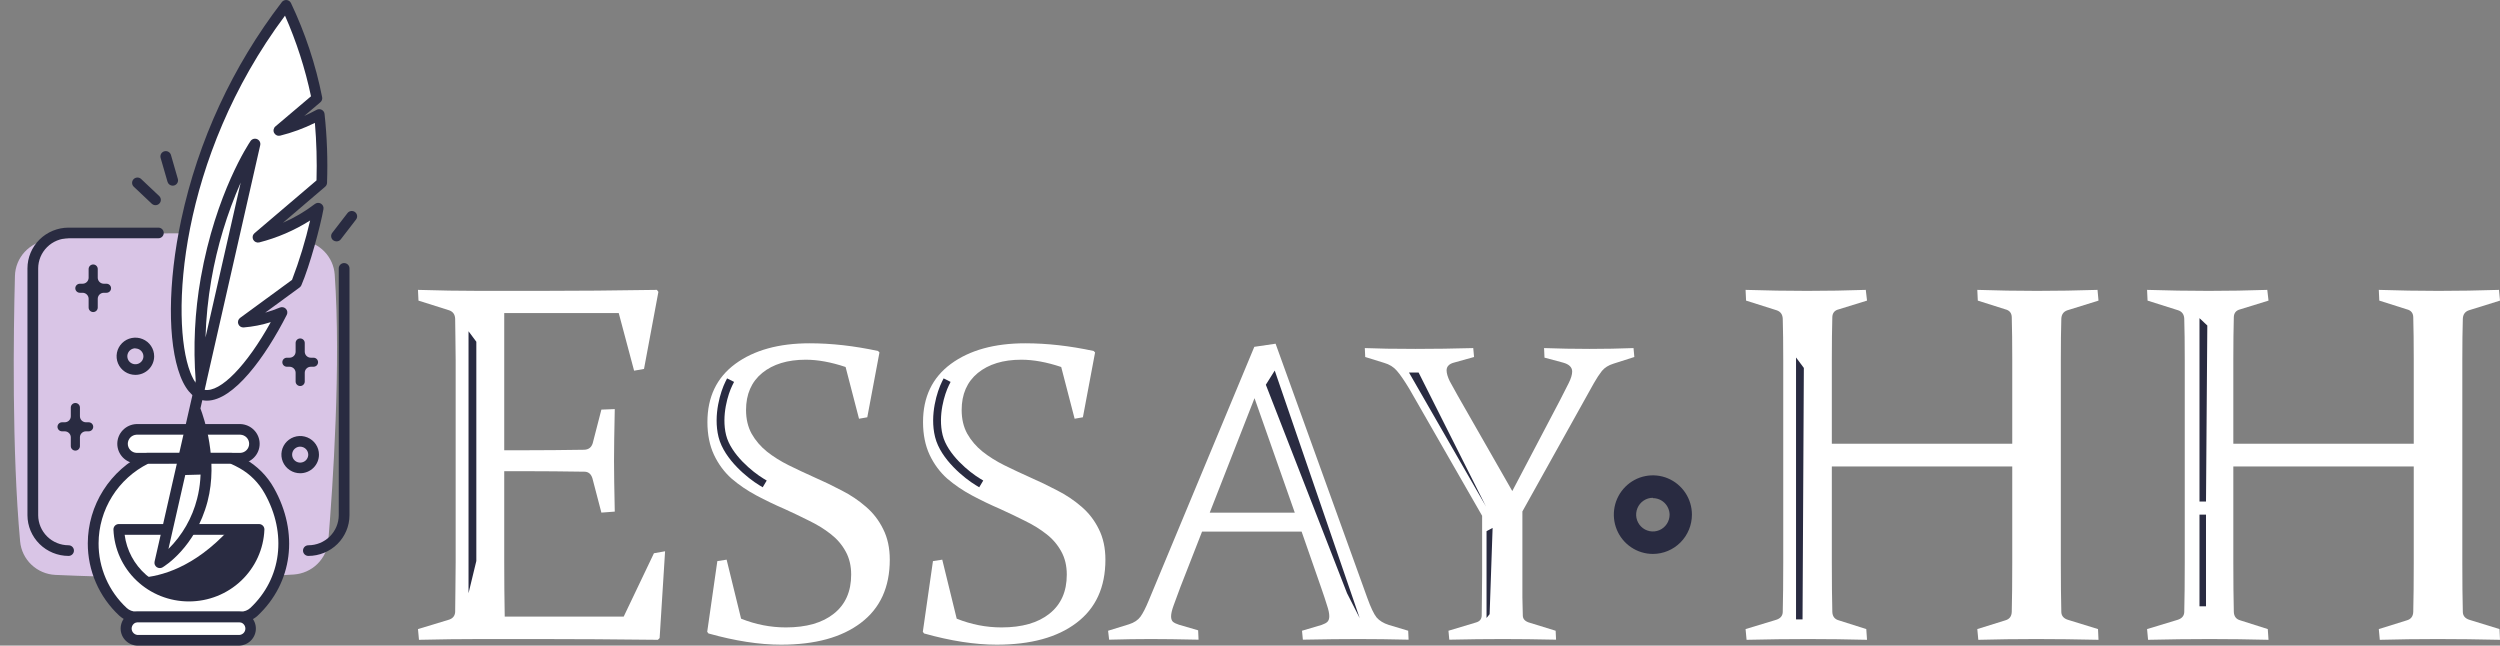
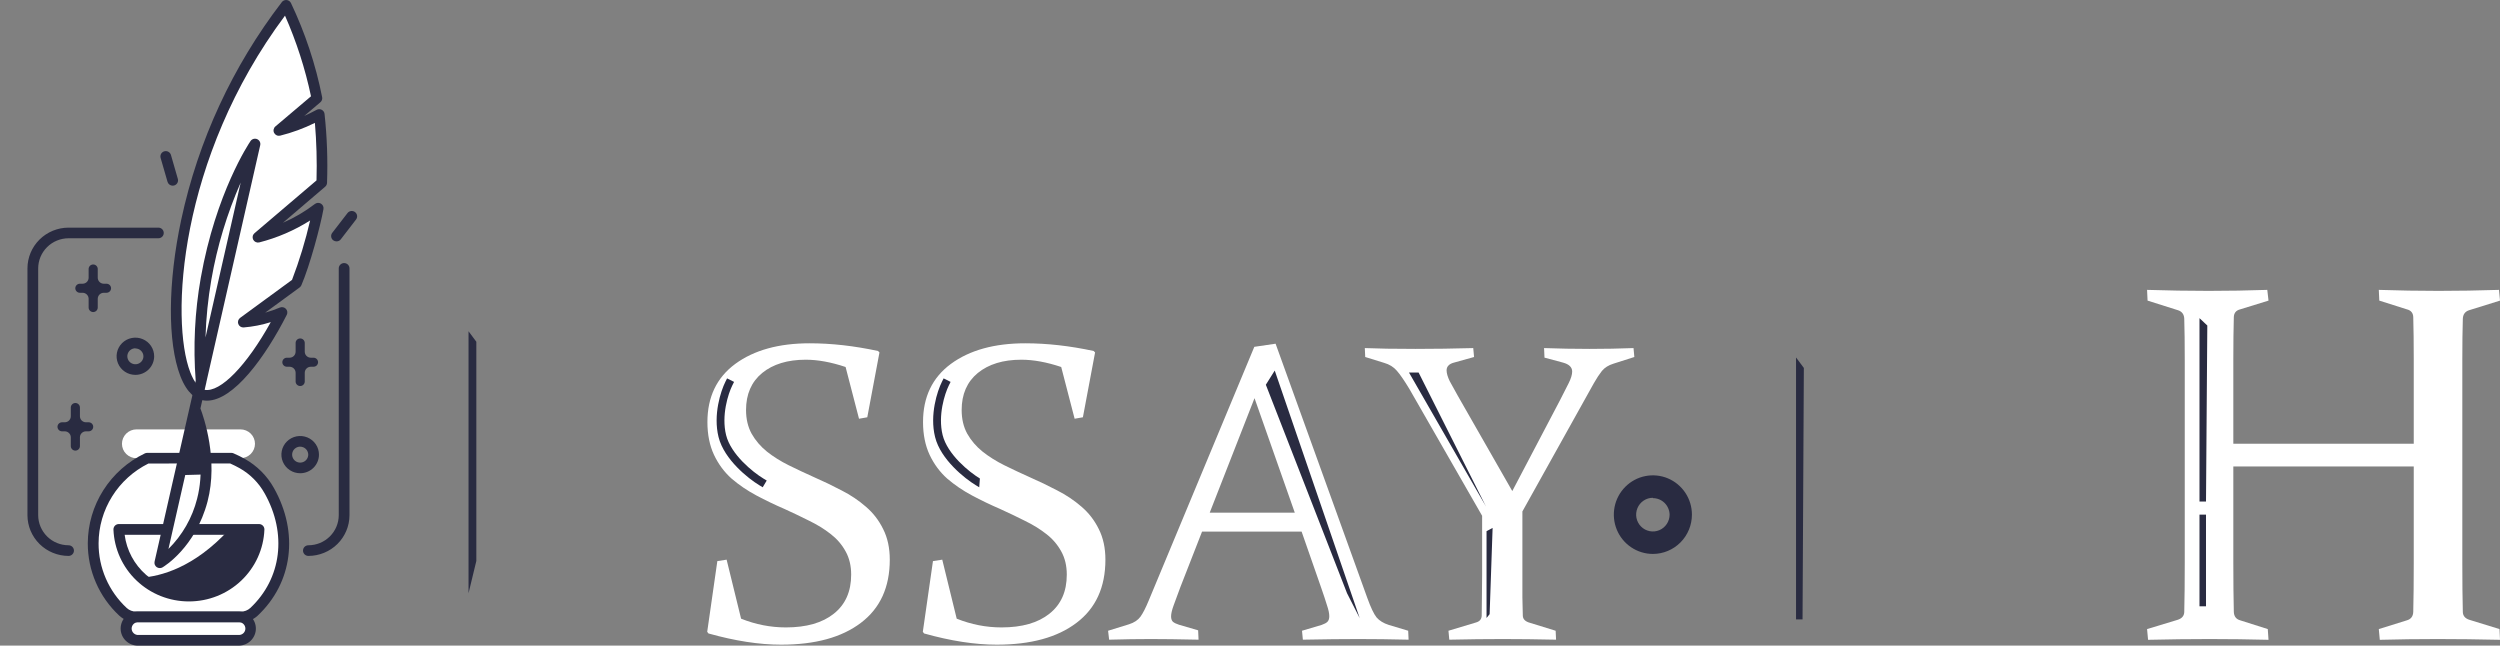
<svg xmlns="http://www.w3.org/2000/svg" width="182" height="47" viewBox="0 0 182 47" fill="none">
  <rect x="0" y="0" width="182" height="47" fill="#808080" stroke="none" />
-   <path d="M34.904 21.176H39.288C41.983 21.176 44.827 21.151 47.822 21.103L47.931 21.248L46.884 26.859L46.162 26.986L45.044 22.792H36.708V32.778H38.35C39.601 32.778 40.996 32.766 42.536 32.742C42.849 32.73 43.053 32.572 43.149 32.27L43.781 29.819L44.755 29.782C44.719 31.477 44.701 32.73 44.701 33.541C44.701 34.328 44.719 35.562 44.755 37.245L43.781 37.318L43.131 34.83C43.035 34.515 42.849 34.352 42.572 34.34C41.008 34.316 39.595 34.303 38.332 34.303H36.708V40.913C36.708 42.256 36.72 43.582 36.744 44.889H45.405L47.606 40.277L48.418 40.132L48.021 46.451L47.895 46.578C44.779 46.541 41.904 46.523 39.27 46.523H34.976C33.52 46.523 32.029 46.541 30.501 46.578L30.429 45.797L32.648 45.125C32.949 45.04 33.111 44.853 33.136 44.562C33.148 44.078 33.154 43.539 33.154 42.946C33.166 42.341 33.172 41.675 33.172 40.949V26.223C33.172 25.606 33.166 25.049 33.154 24.553C33.154 24.057 33.148 23.609 33.136 23.209C33.124 22.895 32.979 22.689 32.703 22.592L30.465 21.884L30.429 21.103C31.981 21.151 33.472 21.176 34.904 21.176Z" fill="white" />
  <path d="M61.559 26.717C60.506 26.364 59.539 26.187 58.657 26.187C57.334 26.187 56.276 26.51 55.484 27.155C54.703 27.801 54.312 28.699 54.312 29.849C54.312 30.505 54.447 31.079 54.718 31.574C54.998 32.068 55.369 32.502 55.83 32.875C56.301 33.248 56.833 33.581 57.424 33.874C58.016 34.166 58.627 34.454 59.258 34.736C59.95 35.039 60.622 35.362 61.273 35.705C61.925 36.037 62.511 36.431 63.032 36.885C63.564 37.339 63.985 37.883 64.295 38.519C64.616 39.154 64.776 39.896 64.776 40.743C64.776 42.751 64.075 44.284 62.672 45.343C61.278 46.402 59.344 46.932 56.868 46.932C55.274 46.932 53.51 46.659 51.575 46.115L51.485 45.994L52.222 40.849L52.898 40.743L53.951 45.04C55.013 45.464 56.101 45.676 57.214 45.676C58.707 45.676 59.87 45.343 60.702 44.677C61.544 44.011 61.965 43.063 61.965 41.833C61.965 41.187 61.83 40.622 61.559 40.138C61.288 39.644 60.922 39.22 60.461 38.867C60.01 38.514 59.494 38.196 58.913 37.914C58.331 37.621 57.73 37.334 57.108 37.051C56.407 36.749 55.725 36.421 55.063 36.068C54.402 35.715 53.8 35.306 53.259 34.842C52.728 34.368 52.302 33.793 51.981 33.117C51.66 32.431 51.5 31.634 51.5 30.726C51.5 28.901 52.177 27.488 53.53 26.49C54.893 25.491 56.697 24.992 58.943 24.992C60.526 24.992 62.185 25.178 63.919 25.552L64.025 25.657L63.138 30.378L62.536 30.484L61.559 26.717Z" fill="white" />
  <path d="M77.256 26.717C76.204 26.364 75.236 26.187 74.354 26.187C73.031 26.187 71.974 26.51 71.182 27.155C70.4 27.801 70.009 28.699 70.009 29.849C70.009 30.505 70.144 31.079 70.415 31.574C70.695 32.068 71.066 32.502 71.528 32.875C71.999 33.248 72.53 33.581 73.121 33.874C73.713 34.166 74.324 34.454 74.956 34.736C75.647 35.039 76.319 35.362 76.97 35.705C77.622 36.037 78.208 36.431 78.73 36.885C79.261 37.339 79.682 37.883 79.993 38.519C80.313 39.154 80.474 39.896 80.474 40.743C80.474 42.751 79.772 44.284 78.369 45.343C76.975 46.402 75.041 46.932 72.565 46.932C70.971 46.932 69.207 46.659 67.272 46.115L67.182 45.994L67.919 40.849L68.596 40.743L69.648 45.04C70.71 45.464 71.798 45.676 72.911 45.676C74.404 45.676 75.567 45.343 76.399 44.677C77.241 44.011 77.662 43.063 77.662 41.833C77.662 41.187 77.527 40.622 77.256 40.138C76.985 39.644 76.62 39.22 76.158 38.867C75.707 38.514 75.191 38.196 74.61 37.914C74.028 37.621 73.427 37.334 72.805 37.051C72.104 36.749 71.422 36.421 70.761 36.068C70.099 35.715 69.498 35.306 68.956 34.842C68.425 34.368 67.999 33.793 67.678 33.117C67.358 32.431 67.197 31.634 67.197 30.726C67.197 28.901 67.874 27.488 69.227 26.49C70.59 25.491 72.394 24.992 74.64 24.992C76.224 24.992 77.882 25.178 79.617 25.552L79.722 25.657L78.835 30.378L78.233 30.484L77.256 26.717Z" fill="white" />
  <path d="M92.863 25.022L99.539 43.527C99.789 44.223 100.015 44.697 100.215 44.95C100.426 45.192 100.722 45.373 101.102 45.494L102.516 45.918L102.546 46.569C101.233 46.538 100.015 46.523 98.892 46.523C97.749 46.523 96.401 46.538 94.848 46.569L94.787 45.918L96.216 45.494C96.416 45.424 96.557 45.348 96.637 45.267C96.727 45.177 96.772 45.04 96.772 44.859C96.772 44.657 96.717 44.395 96.607 44.072C96.507 43.739 96.361 43.3 96.171 42.756L94.757 38.7H87.51L85.932 42.74C85.721 43.305 85.556 43.754 85.435 44.087C85.315 44.42 85.255 44.682 85.255 44.874C85.255 45.045 85.3 45.177 85.39 45.267C85.49 45.348 85.636 45.419 85.826 45.479L87.225 45.888L87.255 46.569C85.831 46.538 84.669 46.523 83.766 46.523C82.864 46.523 81.857 46.538 80.744 46.569L80.669 45.918L82.188 45.449C82.569 45.328 82.849 45.141 83.03 44.889C83.21 44.637 83.411 44.243 83.631 43.709L91.314 25.249L92.863 25.022ZM88.067 37.324H94.261L91.329 28.986L88.067 37.324Z" fill="white" />
  <path d="M110.094 35.75L113.567 29.138C113.818 28.654 114.028 28.24 114.198 27.897C114.369 27.554 114.454 27.271 114.454 27.05C114.454 26.737 114.234 26.52 113.793 26.399L112.439 26.036L112.409 25.34C113.492 25.38 114.599 25.4 115.732 25.4C116.825 25.4 117.887 25.38 118.92 25.34L118.98 25.99L117.461 26.475C117.1 26.586 116.82 26.762 116.619 27.004C116.429 27.246 116.233 27.544 116.033 27.897L110.83 37.233V41.833C110.83 42.438 110.83 42.988 110.83 43.482C110.841 43.976 110.851 44.425 110.861 44.829C110.871 45.081 111.046 45.252 111.387 45.343L113.251 45.918L113.281 46.569C111.878 46.538 110.585 46.523 109.402 46.523C108.189 46.523 106.891 46.538 105.508 46.569L105.448 45.918L107.463 45.313C107.713 45.242 107.848 45.086 107.868 44.844C107.879 44.44 107.884 43.991 107.884 43.497C107.894 42.993 107.899 42.438 107.899 41.833V37.55L102.606 28.321C102.235 27.705 101.929 27.261 101.689 26.989C101.458 26.717 101.148 26.525 100.757 26.414L99.388 25.99L99.358 25.34C100.271 25.38 101.503 25.4 103.057 25.4C104.41 25.4 105.809 25.38 107.252 25.34L107.312 25.99L105.899 26.384C105.688 26.434 105.538 26.51 105.448 26.611C105.358 26.702 105.312 26.818 105.312 26.959C105.312 27.171 105.388 27.433 105.538 27.746C105.698 28.048 105.894 28.401 106.124 28.805L110.094 35.75Z" fill="white" />
-   <path d="M133.357 33.958V40.949C133.357 42.377 133.369 43.576 133.393 44.544C133.405 44.871 133.561 45.077 133.862 45.161L135.865 45.797L135.919 46.578C134.487 46.541 133.056 46.523 131.625 46.523C130.193 46.523 128.702 46.541 127.15 46.578L127.078 45.797L129.297 45.125C129.61 45.028 129.772 44.841 129.784 44.562C129.808 43.582 129.82 42.377 129.82 40.949V26.223C129.82 25.013 129.808 24.008 129.784 23.209C129.772 22.895 129.628 22.689 129.351 22.592L127.114 21.884L127.078 21.103C128.63 21.151 130.121 21.176 131.553 21.176C132.996 21.176 134.421 21.151 135.829 21.103L135.919 21.884L133.862 22.519C133.561 22.592 133.405 22.78 133.393 23.082C133.369 23.954 133.357 24.977 133.357 26.151V32.306H146.492V26.151C146.492 24.977 146.48 23.954 146.456 23.082C146.444 22.78 146.287 22.592 145.987 22.519L143.984 21.884L143.948 21.103C145.415 21.151 146.865 21.176 148.296 21.176C149.728 21.176 151.195 21.151 152.699 21.103L152.771 21.884L150.497 22.592C150.221 22.689 150.076 22.895 150.064 23.209C150.04 24.008 150.028 25.013 150.028 26.223V40.949C150.028 42.377 150.04 43.582 150.064 44.562C150.076 44.841 150.239 45.028 150.552 45.125L152.735 45.797L152.771 46.578C151.183 46.541 149.667 46.523 148.224 46.523C146.793 46.523 145.391 46.541 144.02 46.578L143.948 45.797L145.987 45.161C146.287 45.077 146.444 44.871 146.456 44.544C146.48 43.576 146.492 42.377 146.492 40.949V33.958H133.357Z" fill="white" />
  <path d="M162.586 33.958V40.949C162.586 42.377 162.598 43.576 162.622 44.544C162.634 44.871 162.79 45.077 163.091 45.161L165.094 45.797L165.148 46.578C163.717 46.541 162.285 46.523 160.854 46.523C159.423 46.523 157.931 46.541 156.379 46.578L156.307 45.797L158.526 45.125C158.839 45.028 159.002 44.841 159.014 44.562C159.038 43.582 159.05 42.377 159.05 40.949V26.223C159.05 25.013 159.038 24.008 159.014 23.209C159.002 22.895 158.857 22.689 158.581 22.592L156.343 21.884L156.307 21.103C157.859 21.151 159.35 21.176 160.782 21.176C162.225 21.176 163.651 21.151 165.058 21.103L165.148 21.884L163.091 22.519C162.79 22.592 162.634 22.78 162.622 23.082C162.598 23.954 162.586 24.977 162.586 26.151V32.306H175.721V26.151C175.721 24.977 175.709 23.954 175.685 23.082C175.673 22.78 175.517 22.592 175.216 22.519L173.213 21.884L173.177 21.103C174.645 21.151 176.094 21.176 177.525 21.176C178.957 21.176 180.424 21.151 181.928 21.103L182 21.884L179.727 22.592C179.45 22.689 179.306 22.895 179.294 23.209C179.269 24.008 179.257 25.013 179.257 26.223V40.949C179.257 42.377 179.269 43.582 179.294 44.562C179.306 44.841 179.468 45.028 179.781 45.125L181.964 45.797L182 46.578C180.412 46.541 178.897 46.523 177.453 46.523C176.022 46.523 174.62 46.541 173.249 46.578L173.177 45.797L175.216 45.161C175.517 45.077 175.673 44.871 175.685 44.544C175.709 43.576 175.721 42.377 175.721 40.949V33.958H162.586Z" fill="white" />
  <g clip-path="url(#clip0_1_243)">
-     <path d="M1.088 20.08C0.982 24.147 0.859 32.793 1.465 39.417C1.524 40.063 1.818 40.665 2.291 41.113C2.764 41.561 3.385 41.824 4.038 41.853C7.714 42.016 15.102 42.24 21.394 41.824C22.04 41.779 22.648 41.507 23.108 41.055C23.568 40.604 23.849 40.004 23.901 39.365C24.237 35.298 24.827 26.55 24.366 19.985C24.322 19.36 24.059 18.77 23.621 18.317C23.184 17.864 22.601 17.577 21.973 17.505C15.833 16.821 9.636 16.814 3.495 17.482C2.845 17.554 2.243 17.857 1.801 18.335C1.359 18.812 1.105 19.432 1.088 20.08Z" fill="#D9C5E6" />
    <path d="M19.6 35.719C19.14 34.894 18.458 34.211 17.631 33.745C17.377 33.603 17.116 33.474 16.849 33.358H10.717C9.704 33.84 8.825 34.559 8.155 35.453C7.484 36.347 7.044 37.389 6.871 38.489C6.698 39.589 6.797 40.715 7.161 41.769C7.525 42.822 8.142 43.772 8.959 44.537C9.218 44.778 9.561 44.911 9.916 44.909H17.537C17.889 44.909 18.228 44.776 18.485 44.537C20.656 42.504 21.502 39.098 19.6 35.719Z" fill="white" />
    <path d="M9.936 33.356H17.506C17.786 33.356 18.055 33.245 18.253 33.049C18.451 32.852 18.563 32.586 18.563 32.309C18.563 32.031 18.452 31.764 18.254 31.567C18.055 31.37 17.787 31.26 17.506 31.259H9.936C9.655 31.26 9.387 31.37 9.188 31.567C8.99 31.764 8.879 32.031 8.879 32.309C8.879 32.587 8.99 32.853 9.189 33.049C9.387 33.246 9.656 33.356 9.936 33.356Z" fill="white" />
    <path d="M17.424 46.613H10.084C9.971 46.613 9.859 46.591 9.754 46.548C9.65 46.505 9.555 46.443 9.474 46.363C9.394 46.284 9.331 46.19 9.288 46.086C9.245 45.982 9.222 45.871 9.223 45.759C9.223 45.647 9.245 45.536 9.288 45.432C9.332 45.329 9.395 45.235 9.475 45.156C9.555 45.077 9.65 45.014 9.755 44.971C9.859 44.928 9.971 44.907 10.084 44.907H17.424C17.652 44.907 17.87 44.996 18.032 45.156C18.193 45.316 18.284 45.533 18.284 45.759C18.284 45.871 18.262 45.982 18.219 46.085C18.176 46.189 18.112 46.283 18.032 46.362C17.953 46.442 17.858 46.505 17.753 46.548C17.649 46.591 17.537 46.613 17.424 46.613Z" fill="white" />
    <path d="M13.754 43.784C12.334 43.786 10.967 43.242 9.943 42.267C8.918 41.292 8.315 39.962 8.259 38.555C8.257 38.503 8.265 38.451 8.284 38.402C8.302 38.353 8.331 38.308 8.367 38.27C8.404 38.232 8.448 38.202 8.496 38.182C8.545 38.161 8.597 38.151 8.65 38.151H18.858C18.91 38.151 18.963 38.162 19.011 38.182C19.059 38.203 19.103 38.233 19.139 38.271C19.176 38.308 19.205 38.353 19.223 38.402C19.242 38.451 19.251 38.503 19.249 38.555C19.193 39.962 18.59 41.292 17.565 42.267C16.54 43.242 15.174 43.786 13.754 43.784ZM9.074 38.933C9.22 40.061 9.775 41.097 10.636 41.849C11.498 42.6 12.606 43.014 13.753 43.014C14.9 43.014 16.008 42.6 16.87 41.849C17.731 41.097 18.286 40.061 18.432 38.933H9.074Z" fill="#292B41" />
    <path d="M18.858 38.546H16.683C14.112 41.353 11.648 41.962 10.293 42.054C11.009 42.709 11.9 43.148 12.859 43.317C13.818 43.487 14.807 43.381 15.707 43.012C16.608 42.643 17.383 42.027 17.941 41.235C18.5 40.444 18.818 39.511 18.858 38.546Z" fill="#292B41" />
    <path d="M17.715 23.444L21.578 20.617C22.164 19.248 22.946 16.357 23.163 15.154C21.854 16.14 20.36 16.857 18.768 17.265L23.417 13.309C23.477 11.646 23.418 9.981 23.239 8.326C22.315 8.835 21.33 9.225 20.308 9.488L23.073 7.147C22.604 4.812 21.851 2.542 20.829 0.387C11.268 12.768 11.696 28.165 14.815 28.757C16.411 29.059 18.709 26.323 20.527 22.755C19.632 23.131 18.683 23.364 17.715 23.444Z" fill="white" />
    <path d="M15.069 29.168C14.962 29.168 14.856 29.158 14.751 29.137C14.286 29.05 13.627 28.672 13.127 27.373C12.187 24.927 12.213 20.561 13.197 15.977C14.432 10.232 16.932 4.828 20.519 0.151C20.559 0.099 20.612 0.058 20.673 0.032C20.734 0.006 20.8 -0.004 20.866 0.002C20.931 0.008 20.994 0.031 21.049 0.068C21.104 0.105 21.148 0.155 21.178 0.213C22.218 2.399 22.982 4.704 23.452 7.076C23.466 7.143 23.461 7.213 23.438 7.278C23.416 7.343 23.376 7.401 23.323 7.445L22.151 8.439C22.436 8.311 22.737 8.164 23.052 7.995C23.107 7.965 23.169 7.949 23.232 7.948C23.296 7.947 23.358 7.961 23.415 7.989C23.471 8.017 23.52 8.059 23.557 8.11C23.594 8.161 23.617 8.22 23.626 8.282C23.808 9.954 23.868 11.636 23.808 13.316C23.805 13.37 23.792 13.421 23.768 13.469C23.745 13.517 23.712 13.559 23.671 13.593L20.599 16.217C21.427 15.857 22.207 15.398 22.923 14.85C22.985 14.802 23.06 14.774 23.139 14.769C23.218 14.764 23.296 14.783 23.364 14.823C23.432 14.864 23.485 14.923 23.518 14.995C23.551 15.066 23.561 15.145 23.548 15.222C23.335 16.438 22.546 19.37 21.938 20.77C21.91 20.832 21.866 20.887 21.811 20.928L19.304 22.762C19.668 22.661 20.026 22.537 20.375 22.39C20.448 22.359 20.53 22.351 20.608 22.368C20.686 22.384 20.758 22.424 20.813 22.482C20.868 22.54 20.903 22.613 20.915 22.691C20.926 22.77 20.913 22.85 20.877 22.921C19.31 26.004 17 29.166 15.069 29.168ZM20.748 1.139C12.979 11.556 12.396 23.318 13.85 27.096C14.139 27.849 14.508 28.304 14.889 28.378C16.038 28.595 17.967 26.604 19.712 23.452C19.07 23.654 18.406 23.784 17.735 23.839C17.651 23.843 17.567 23.821 17.497 23.775C17.427 23.728 17.374 23.661 17.346 23.582C17.317 23.504 17.315 23.418 17.34 23.339C17.365 23.259 17.415 23.189 17.483 23.14L21.26 20.375C21.798 18.965 22.238 17.52 22.577 16.051C21.432 16.775 20.179 17.315 18.864 17.65C18.779 17.668 18.691 17.658 18.613 17.621C18.535 17.584 18.471 17.522 18.432 17.446C18.393 17.369 18.381 17.282 18.398 17.197C18.414 17.113 18.459 17.037 18.524 16.98L23.042 13.133C23.082 11.736 23.043 10.338 22.925 8.946C22.117 9.346 21.268 9.657 20.392 9.876C20.307 9.895 20.217 9.886 20.138 9.849C20.059 9.812 19.994 9.75 19.955 9.673C19.915 9.595 19.903 9.507 19.921 9.422C19.938 9.337 19.983 9.26 20.05 9.204L22.641 7.01C22.215 4.993 21.581 3.026 20.748 1.139Z" fill="#292B41" />
    <path d="M14.18 29.764L11.64 40.97C11.64 40.97 13.873 39.659 14.727 36.404C15.581 33.149 14.18 29.764 14.18 29.764Z" fill="white" />
    <path d="M14.18 29.764L13.084 34.592L14.993 34.539C15.03 32.911 14.754 31.291 14.18 29.764Z" fill="#292B41" />
    <path d="M11.634 41.357C11.551 41.358 11.47 41.332 11.403 41.284C11.342 41.239 11.295 41.178 11.268 41.107C11.241 41.036 11.236 40.959 11.253 40.885L14.247 27.718C14.056 25.216 14.18 22.701 14.616 20.23C15.714 14.033 18.133 10.42 18.239 10.269C18.29 10.194 18.365 10.139 18.453 10.113C18.541 10.088 18.634 10.093 18.718 10.129C18.802 10.165 18.87 10.229 18.912 10.309C18.953 10.39 18.964 10.483 18.944 10.571L15.024 27.814C15.024 27.814 15.024 27.826 15.024 27.83L14.591 29.735C14.835 30.376 15.905 33.472 15.108 36.513C14.221 39.872 11.929 41.245 11.831 41.305C11.771 41.34 11.703 41.358 11.634 41.357ZM14.239 31.269L12.263 39.963C13.279 38.956 13.999 37.694 14.348 36.313C14.837 34.448 14.547 32.516 14.239 31.269ZM17.523 13.29C16.527 15.553 15.81 17.926 15.386 20.359C15.145 21.751 15.002 23.157 14.96 24.569L17.523 13.29Z" fill="#292B41" />
    <path d="M17.529 45.294H9.908C9.453 45.297 9.014 45.126 8.681 44.818C7.955 44.142 7.377 43.325 6.983 42.418C6.589 41.512 6.387 40.534 6.391 39.547C6.396 38.181 6.788 36.844 7.523 35.688C8.257 34.532 9.303 33.603 10.543 33.008C10.597 32.982 10.655 32.969 10.713 32.969H16.841C16.896 32.968 16.95 32.98 17 33.002C17.281 33.123 17.557 33.259 17.824 33.408C18.714 33.909 19.447 34.642 19.942 35.529C21.771 38.782 21.31 42.428 18.754 44.824C18.422 45.13 17.983 45.299 17.529 45.294ZM10.807 33.743C9.719 34.284 8.803 35.113 8.163 36.139C7.522 37.165 7.18 38.346 7.177 39.553C7.173 40.434 7.353 41.307 7.705 42.117C8.057 42.927 8.574 43.657 9.223 44.26C9.41 44.432 9.657 44.527 9.912 44.525H17.533C17.788 44.528 18.034 44.434 18.221 44.262C20.503 42.122 20.912 38.84 19.262 35.912C18.837 35.147 18.206 34.512 17.439 34.081C17.222 33.96 17 33.848 16.759 33.742L10.807 33.743Z" fill="#292B41" />
-     <path d="M17.506 33.743H9.936C9.561 33.73 9.206 33.573 8.945 33.305C8.685 33.037 8.539 32.68 8.539 32.308C8.539 31.936 8.685 31.578 8.945 31.311C9.206 31.043 9.561 30.886 9.936 30.872H17.506C17.881 30.886 18.236 31.043 18.496 31.311C18.757 31.578 18.902 31.936 18.902 32.308C18.902 32.68 18.757 33.037 18.496 33.305C18.236 33.573 17.881 33.73 17.506 33.743ZM9.936 31.646C9.765 31.655 9.604 31.729 9.487 31.852C9.369 31.975 9.304 32.138 9.304 32.308C9.304 32.477 9.369 32.64 9.487 32.763C9.604 32.886 9.765 32.96 9.936 32.969H17.506C17.676 32.96 17.837 32.886 17.955 32.763C18.072 32.64 18.138 32.477 18.138 32.308C18.138 32.138 18.072 31.975 17.955 31.852C17.837 31.729 17.676 31.655 17.506 31.646H9.936Z" fill="#292B41" />
    <path d="M17.424 47H10.084C9.916 47.007 9.748 46.979 9.59 46.92C9.432 46.861 9.288 46.77 9.167 46.655C9.045 46.539 8.948 46.4 8.882 46.246C8.816 46.092 8.782 45.927 8.782 45.76C8.782 45.593 8.816 45.427 8.882 45.273C8.948 45.12 9.045 44.981 9.167 44.865C9.288 44.749 9.432 44.659 9.59 44.599C9.748 44.54 9.916 44.513 10.084 44.52H17.424C17.747 44.532 18.053 44.668 18.277 44.9C18.501 45.131 18.627 45.439 18.627 45.76C18.627 46.08 18.501 46.389 18.277 46.62C18.053 46.851 17.747 46.987 17.424 47ZM10.084 45.294C10.02 45.29 9.956 45.299 9.895 45.32C9.834 45.342 9.779 45.376 9.732 45.419C9.685 45.463 9.647 45.516 9.622 45.574C9.596 45.633 9.583 45.696 9.583 45.76C9.583 45.824 9.596 45.887 9.622 45.945C9.647 46.004 9.685 46.056 9.732 46.1C9.779 46.144 9.834 46.177 9.895 46.199C9.956 46.221 10.02 46.23 10.084 46.225H17.424C17.543 46.218 17.655 46.165 17.737 46.079C17.819 45.992 17.864 45.878 17.864 45.76C17.864 45.641 17.819 45.527 17.737 45.441C17.655 45.354 17.543 45.302 17.424 45.294H10.084Z" fill="#292B41" />
    <path d="M22.449 40.471C22.346 40.471 22.246 40.43 22.173 40.357C22.1 40.284 22.059 40.186 22.059 40.083C22.059 39.98 22.1 39.882 22.173 39.809C22.246 39.737 22.346 39.696 22.449 39.696C23.036 39.695 23.598 39.464 24.012 39.053C24.427 38.642 24.66 38.085 24.661 37.504V19.538C24.661 19.435 24.703 19.337 24.776 19.264C24.849 19.192 24.948 19.151 25.052 19.151C25.156 19.151 25.255 19.192 25.328 19.264C25.402 19.337 25.443 19.435 25.443 19.538V37.512C25.44 38.297 25.124 39.049 24.563 39.604C24.002 40.158 23.242 40.47 22.449 40.471Z" fill="#292B41" />
    <path d="M4.992 40.471C4.2 40.47 3.44 40.158 2.879 39.604C2.318 39.049 2.001 38.297 1.999 37.512V19.538C1.999 18.752 2.315 17.997 2.876 17.441C3.437 16.885 4.198 16.572 4.992 16.572H11.53C11.634 16.572 11.733 16.612 11.807 16.685C11.88 16.758 11.921 16.856 11.921 16.959C11.921 17.062 11.88 17.16 11.807 17.233C11.733 17.305 11.634 17.346 11.53 17.346H4.992C4.406 17.347 3.844 17.578 3.429 17.989C3.015 18.4 2.781 18.957 2.78 19.538V37.512C2.783 38.091 3.018 38.646 3.432 39.056C3.846 39.465 4.407 39.695 4.992 39.696C5.096 39.696 5.195 39.737 5.268 39.809C5.342 39.882 5.383 39.98 5.383 40.083C5.383 40.186 5.342 40.284 5.268 40.357C5.195 40.43 5.096 40.471 4.992 40.471Z" fill="#292B41" />
    <path d="M6.454 30.742H6.258C6.142 30.742 6.03 30.695 5.947 30.613C5.865 30.531 5.819 30.42 5.819 30.305V29.667C5.819 29.58 5.784 29.496 5.721 29.435C5.659 29.373 5.575 29.338 5.486 29.338C5.398 29.338 5.314 29.373 5.252 29.435C5.189 29.496 5.154 29.58 5.154 29.667V30.305C5.154 30.421 5.108 30.532 5.025 30.614C4.942 30.696 4.83 30.742 4.713 30.742H4.517C4.429 30.742 4.345 30.777 4.282 30.838C4.22 30.9 4.185 30.984 4.185 31.071C4.185 31.159 4.22 31.242 4.282 31.304C4.345 31.366 4.429 31.401 4.517 31.401H4.713C4.829 31.4 4.941 31.446 5.024 31.528C5.107 31.61 5.154 31.72 5.154 31.836V32.475C5.154 32.562 5.189 32.646 5.252 32.708C5.314 32.77 5.398 32.804 5.486 32.804C5.575 32.804 5.659 32.77 5.721 32.708C5.784 32.646 5.819 32.562 5.819 32.475V31.836C5.819 31.721 5.865 31.61 5.947 31.528C6.03 31.446 6.142 31.401 6.258 31.401H6.454C6.542 31.401 6.626 31.366 6.689 31.304C6.751 31.242 6.786 31.159 6.786 31.071C6.786 30.984 6.751 30.9 6.689 30.838C6.626 30.777 6.542 30.742 6.454 30.742Z" fill="#292B41" />
    <path d="M22.823 26.041H22.627C22.51 26.041 22.398 25.994 22.315 25.912C22.232 25.83 22.186 25.719 22.186 25.603V24.968C22.186 24.881 22.151 24.797 22.088 24.735C22.026 24.673 21.942 24.639 21.854 24.639C21.765 24.639 21.681 24.673 21.619 24.735C21.556 24.797 21.521 24.881 21.521 24.968V25.603C21.521 25.719 21.475 25.83 21.393 25.912C21.31 25.994 21.199 26.04 21.082 26.041H20.886C20.798 26.041 20.714 26.075 20.651 26.137C20.589 26.199 20.554 26.282 20.554 26.37C20.554 26.457 20.589 26.541 20.651 26.603C20.714 26.664 20.798 26.699 20.886 26.699H21.082C21.199 26.7 21.31 26.746 21.393 26.828C21.475 26.91 21.521 27.021 21.521 27.137V27.774C21.521 27.861 21.556 27.945 21.619 28.006C21.681 28.068 21.765 28.103 21.854 28.103C21.942 28.103 22.026 28.068 22.088 28.006C22.151 27.945 22.186 27.861 22.186 27.774V27.137C22.186 27.02 22.232 26.909 22.315 26.827C22.398 26.745 22.51 26.699 22.627 26.699H22.823C22.911 26.699 22.995 26.664 23.058 26.603C23.12 26.541 23.155 26.457 23.155 26.37C23.155 26.282 23.12 26.199 23.058 26.137C22.995 26.075 22.911 26.041 22.823 26.041Z" fill="#292B41" />
    <path d="M7.753 20.655H7.558C7.441 20.655 7.329 20.61 7.246 20.528C7.163 20.446 7.117 20.335 7.116 20.22V19.583C7.116 19.495 7.081 19.412 7.019 19.35C6.956 19.288 6.872 19.253 6.784 19.253C6.696 19.253 6.611 19.288 6.549 19.35C6.487 19.412 6.452 19.495 6.452 19.583V20.22C6.451 20.335 6.404 20.446 6.322 20.528C6.239 20.61 6.127 20.655 6.01 20.655H5.815C5.727 20.655 5.642 20.69 5.58 20.752C5.517 20.814 5.482 20.897 5.482 20.985C5.482 21.072 5.517 21.156 5.58 21.217C5.642 21.279 5.727 21.314 5.815 21.314H6.01C6.068 21.314 6.125 21.325 6.179 21.347C6.233 21.369 6.281 21.401 6.322 21.442C6.363 21.483 6.396 21.531 6.418 21.584C6.44 21.637 6.452 21.694 6.452 21.751V22.389C6.452 22.476 6.487 22.559 6.549 22.621C6.611 22.683 6.696 22.718 6.784 22.718C6.872 22.718 6.956 22.683 7.019 22.621C7.081 22.559 7.116 22.476 7.116 22.389V21.751C7.116 21.694 7.127 21.637 7.15 21.584C7.172 21.531 7.204 21.483 7.245 21.442C7.286 21.401 7.335 21.369 7.389 21.347C7.442 21.325 7.5 21.314 7.558 21.314H7.753C7.841 21.314 7.926 21.279 7.988 21.217C8.05 21.156 8.085 21.072 8.085 20.985C8.085 20.897 8.05 20.814 7.988 20.752C7.926 20.69 7.841 20.655 7.753 20.655Z" fill="#292B41" />
    <path d="M21.854 34.452C21.583 34.452 21.319 34.373 21.094 34.224C20.869 34.075 20.694 33.863 20.59 33.615C20.486 33.368 20.459 33.095 20.512 32.832C20.565 32.569 20.695 32.328 20.887 32.138C21.078 31.949 21.322 31.82 21.587 31.767C21.852 31.715 22.127 31.742 22.377 31.845C22.627 31.947 22.841 32.121 22.991 32.344C23.141 32.567 23.221 32.829 23.221 33.097C23.221 33.456 23.077 33.801 22.821 34.055C22.564 34.309 22.216 34.452 21.854 34.452ZM21.854 32.516C21.738 32.516 21.624 32.55 21.528 32.614C21.432 32.678 21.356 32.768 21.312 32.874C21.268 32.981 21.256 33.097 21.279 33.21C21.301 33.323 21.357 33.426 21.439 33.508C21.521 33.589 21.626 33.644 21.739 33.666C21.853 33.689 21.971 33.677 22.078 33.633C22.185 33.59 22.277 33.515 22.341 33.419C22.405 33.324 22.44 33.212 22.44 33.097C22.439 32.943 22.377 32.796 22.267 32.687C22.158 32.579 22.009 32.518 21.854 32.518V32.516Z" fill="#292B41" />
    <path d="M9.856 27.291C9.585 27.291 9.321 27.212 9.096 27.063C8.871 26.914 8.695 26.702 8.592 26.455C8.488 26.207 8.461 25.934 8.514 25.672C8.567 25.409 8.697 25.167 8.888 24.977C9.08 24.788 9.323 24.659 9.589 24.607C9.854 24.554 10.129 24.581 10.379 24.684C10.629 24.786 10.843 24.96 10.993 25.183C11.143 25.406 11.223 25.668 11.223 25.936C11.223 26.296 11.079 26.64 10.823 26.894C10.566 27.149 10.218 27.291 9.856 27.291ZM9.856 25.355C9.74 25.355 9.626 25.389 9.53 25.453C9.434 25.517 9.358 25.608 9.314 25.714C9.27 25.82 9.258 25.937 9.281 26.049C9.303 26.162 9.359 26.265 9.441 26.347C9.523 26.428 9.628 26.483 9.741 26.506C9.855 26.528 9.973 26.517 10.08 26.473C10.187 26.429 10.279 26.354 10.343 26.259C10.408 26.163 10.442 26.051 10.442 25.936C10.439 25.784 10.376 25.639 10.266 25.533C10.156 25.426 10.009 25.367 9.856 25.367V25.355Z" fill="#292B41" />
-     <path d="M11.319 14.937C11.219 14.937 11.122 14.899 11.05 14.831L9.727 13.582C9.656 13.51 9.617 13.414 9.616 13.314C9.616 13.214 9.654 13.118 9.723 13.046C9.793 12.973 9.888 12.93 9.989 12.925C10.089 12.921 10.188 12.955 10.264 13.02L11.589 14.271C11.663 14.342 11.707 14.439 11.709 14.541C11.712 14.644 11.674 14.743 11.602 14.817C11.566 14.855 11.522 14.886 11.473 14.906C11.425 14.927 11.372 14.937 11.319 14.937Z" fill="#292B41" />
    <path d="M12.572 13.518C12.487 13.518 12.404 13.49 12.337 13.44C12.269 13.389 12.22 13.318 12.196 13.237L11.692 11.494C11.678 11.445 11.674 11.394 11.68 11.344C11.686 11.293 11.701 11.244 11.726 11.2C11.751 11.155 11.785 11.116 11.825 11.084C11.865 11.053 11.912 11.029 11.961 11.015C12.01 11.001 12.062 10.997 12.113 11.003C12.164 11.009 12.213 11.024 12.258 11.049C12.303 11.074 12.343 11.107 12.375 11.147C12.407 11.187 12.431 11.232 12.445 11.281L12.947 13.024C12.975 13.123 12.963 13.229 12.913 13.318C12.863 13.408 12.778 13.474 12.679 13.502C12.644 13.512 12.608 13.517 12.572 13.518Z" fill="#292B41" />
    <path d="M24.495 17.573C24.41 17.573 24.327 17.545 24.259 17.493C24.177 17.431 24.123 17.339 24.11 17.237C24.096 17.135 24.124 17.033 24.187 16.951L25.299 15.51C25.33 15.47 25.369 15.436 25.413 15.411C25.458 15.386 25.507 15.369 25.558 15.363C25.609 15.356 25.66 15.36 25.71 15.373C25.76 15.386 25.806 15.409 25.847 15.44C25.887 15.471 25.922 15.509 25.947 15.553C25.973 15.598 25.989 15.646 25.996 15.697C26.003 15.747 25.999 15.798 25.986 15.848C25.972 15.897 25.949 15.943 25.918 15.983L24.806 17.427C24.769 17.474 24.722 17.511 24.668 17.536C24.614 17.561 24.555 17.573 24.495 17.573Z" fill="#292B41" />
  </g>
  <path d="M120.329 40.326C119.767 40.326 119.218 40.158 118.75 39.843C118.283 39.529 117.918 39.083 117.703 38.56C117.488 38.037 117.432 37.462 117.541 36.907C117.651 36.352 117.922 35.843 118.319 35.443C118.717 35.042 119.223 34.77 119.775 34.66C120.326 34.549 120.898 34.606 121.417 34.822C121.936 35.039 122.38 35.406 122.693 35.876C123.005 36.346 123.172 36.899 123.172 37.465C123.172 38.224 122.872 38.951 122.339 39.488C121.806 40.024 121.083 40.326 120.329 40.326ZM120.329 36.239C120.088 36.239 119.853 36.311 119.652 36.446C119.452 36.581 119.296 36.772 119.204 36.996C119.112 37.22 119.087 37.467 119.134 37.704C119.181 37.942 119.297 38.16 119.468 38.332C119.638 38.503 119.855 38.62 120.092 38.667C120.328 38.715 120.573 38.691 120.795 38.598C121.018 38.505 121.208 38.348 121.342 38.146C121.476 37.945 121.547 37.708 121.547 37.465C121.541 37.144 121.41 36.839 121.182 36.614C120.954 36.389 120.648 36.264 120.329 36.264V36.239Z" fill="#292B41" />
  <path d="M34.677 40.839V24.879L34.109 24.116V43.186L34.677 40.839Z" fill="#292B41" />
  <path d="M131.225 45.093L131.32 26.786L130.751 26.023V45.093H131.225Z" fill="#292B41" />
  <path d="M160.597 36.512L160.692 23.697L160.123 23.163V36.512H160.597Z" fill="#292B41" />
  <path d="M160.597 44.139V37.465H160.123V44.139H160.597Z" fill="#292B41" />
  <path d="M98.064 43.186L92.153 28.009L92.801 26.977L98.987 45.002L98.064 43.186Z" fill="#292B41" />
  <path d="M108.22 44.989L108.22 38.67L108.662 38.434L108.445 44.71L108.22 44.989Z" fill="#292B41" />
  <path fill-rule="evenodd" clip-rule="evenodd" d="M53.44 27.802L53.312 28.058C53.012 28.663 52.504 30.242 52.86 31.675C53.032 32.367 53.506 33.038 54.056 33.607C54.602 34.172 55.198 34.609 55.573 34.836L55.817 34.983L55.525 35.474L55.281 35.327C54.867 35.077 54.231 34.609 53.648 34.005C53.068 33.406 52.516 32.647 52.309 31.814C51.907 30.195 52.473 28.469 52.804 27.802L52.931 27.546L53.44 27.802Z" fill="#292B41" />
-   <path fill-rule="evenodd" clip-rule="evenodd" d="M69.203 27.802L69.076 28.058C68.776 28.663 68.268 30.242 68.624 31.675C68.796 32.367 69.27 33.038 69.819 33.607C70.365 34.172 70.962 34.609 71.337 34.836L71.581 34.983L71.288 35.474L71.044 35.327C70.63 35.077 69.995 34.609 69.412 34.005C68.832 33.406 68.279 32.647 68.073 31.814C67.67 30.195 68.236 28.469 68.568 27.802L68.695 27.546L69.203 27.802Z" fill="#292B41" />
+   <path fill-rule="evenodd" clip-rule="evenodd" d="M69.203 27.802L69.076 28.058C68.776 28.663 68.268 30.242 68.624 31.675C68.796 32.367 69.27 33.038 69.819 33.607C70.365 34.172 70.962 34.609 71.337 34.836L71.288 35.474L71.044 35.327C70.63 35.077 69.995 34.609 69.412 34.005C68.832 33.406 68.279 32.647 68.073 31.814C67.67 30.195 68.236 28.469 68.568 27.802L68.695 27.546L69.203 27.802Z" fill="#292B41" />
  <path fill-rule="evenodd" clip-rule="evenodd" d="M103.274 27.12L108.184 36.882L108.231 36.964L102.574 27.12L103.274 27.12Z" fill="#292B41" />
  <defs>
    <clipPath id="clip0_1_243">
      <rect width="25" height="47" fill="white" transform="translate(1)" />
    </clipPath>
  </defs>
</svg>